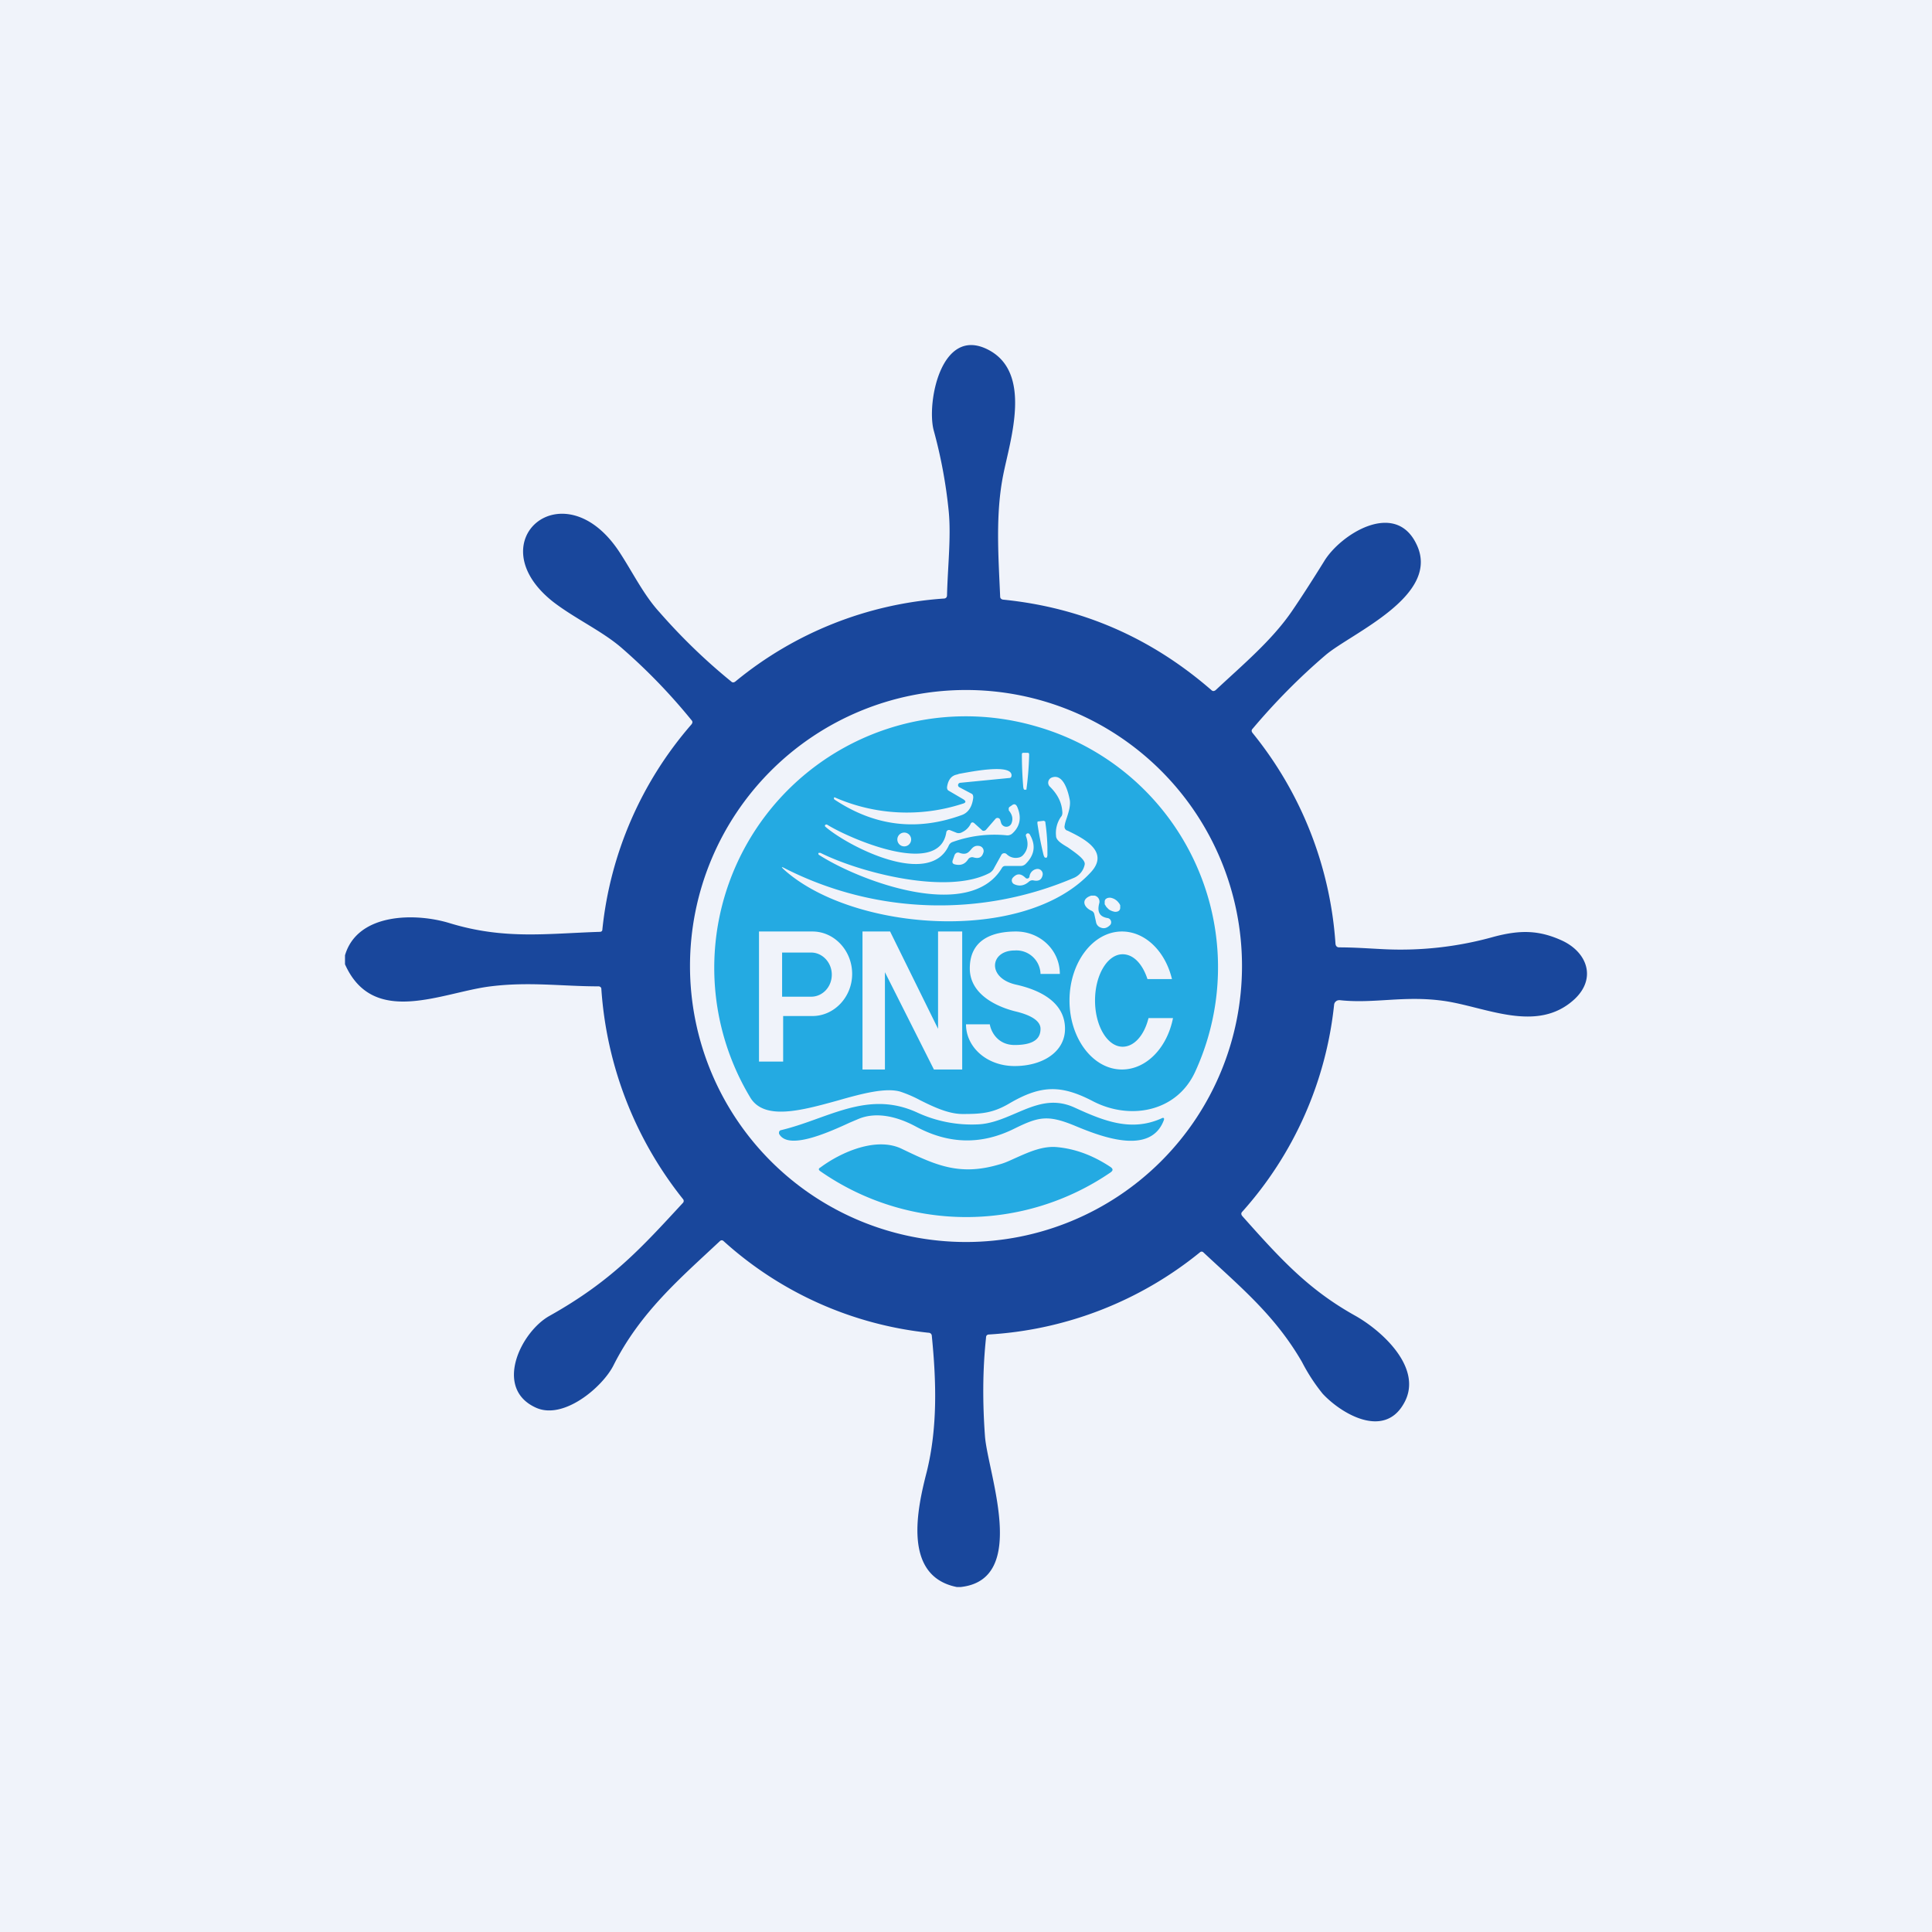
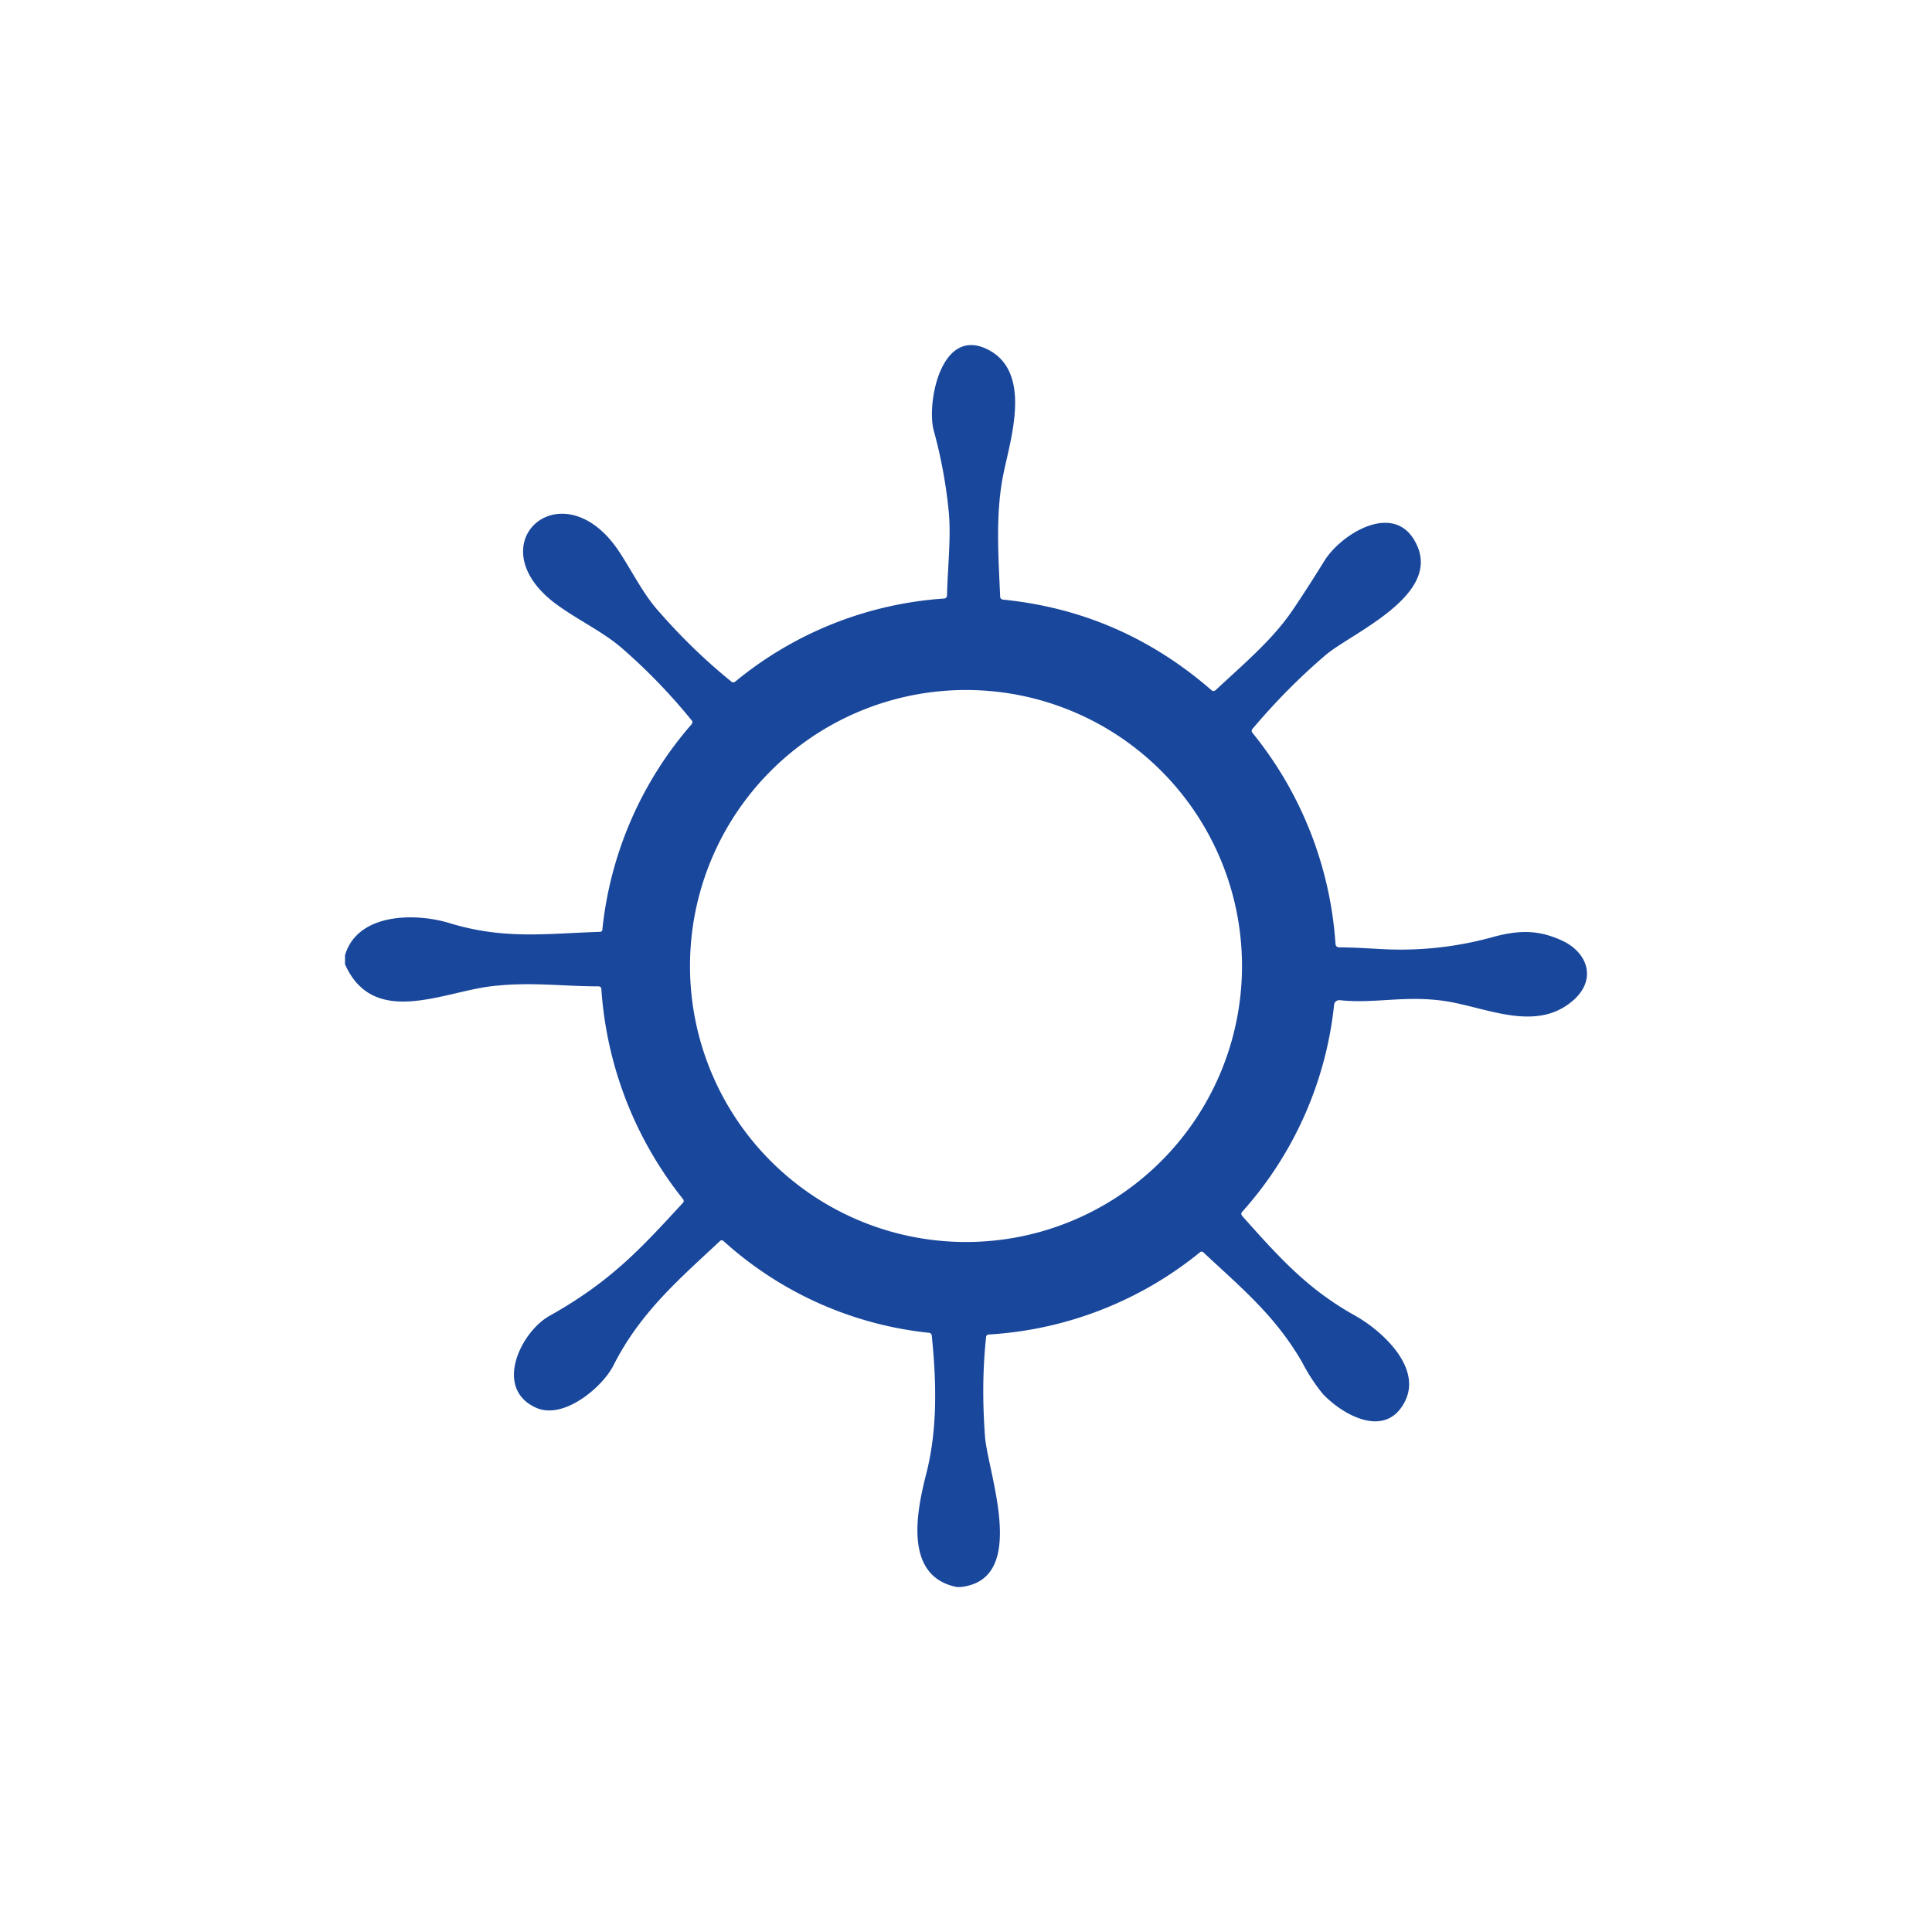
<svg xmlns="http://www.w3.org/2000/svg" width="56" height="56" viewBox="0 0 56 56">
-   <path fill="#F0F3FA" d="M0 0h56v56H0z" />
  <path d="M27.85 46h-.12c-1.58-.32-1.14-2.28-.87-3.33.32-1.29.28-2.63.15-3.94 0-.06-.04-.1-.1-.1a10.5 10.5 0 0 1-5.93-2.65c-.04-.04-.08-.04-.12 0-1.14 1.07-2.3 2.05-3.08 3.6-.32.63-1.45 1.59-2.25 1.22-1.23-.56-.43-2.2.4-2.66 1.8-1.01 2.66-1.97 3.87-3.28a.08.08 0 0 0 0-.1 10.94 10.94 0 0 1-2.37-6.1c0-.04-.04-.07-.08-.07-1.05 0-2.01-.14-3.13 0-1.4.17-3.4 1.2-4.22-.64v-.26c.36-1.23 2.04-1.24 3.04-.93 1.58.48 2.8.3 4.34.25.05 0 .08-.02.08-.07A10.73 10.73 0 0 1 20.04 21c.04-.05.04-.09 0-.13a16.8 16.8 0 0 0-2.01-2.08c-.56-.49-1.35-.85-1.99-1.34-2.23-1.75.3-3.92 1.92-1.44.38.58.7 1.24 1.16 1.74.63.72 1.32 1.39 2.07 2 .04.04.08.04.13 0a10.64 10.64 0 0 1 6.03-2.4c.07 0 .1-.04.1-.1.02-.81.12-1.69.05-2.42a14.1 14.1 0 0 0-.44-2.37c-.2-.8.22-3.01 1.57-2.33 1.31.66.65 2.62.45 3.63-.23 1.15-.14 2.36-.09 3.53 0 .05.03.08.08.09 2.3.23 4.3 1.11 6.04 2.62.04.04.08.04.13 0 .78-.73 1.63-1.44 2.21-2.29.26-.38.57-.86.93-1.44.47-.78 2.05-1.78 2.67-.51.75 1.5-1.88 2.59-2.63 3.23-.76.65-1.46 1.36-2.11 2.13-.04.04-.04.08 0 .13a10.85 10.85 0 0 1 2.4 6.11c.01.07.05.1.11.1.42 0 .83.03 1.23.05a9.99 9.99 0 0 0 3.26-.36c.76-.2 1.3-.19 1.96.11.74.34 1.01 1.1.37 1.7-1.09 1.01-2.58.22-3.8.05-1.15-.16-2.02.09-3.01-.02-.04 0-.08.01-.1.03a.14.14 0 0 0-.06.1 10.66 10.66 0 0 1-2.66 6c-.04.04-.04.08 0 .13 1.12 1.26 1.92 2.13 3.26 2.88.79.44 2.02 1.55 1.41 2.57-.58 1-1.8.28-2.34-.3a5.3 5.3 0 0 1-.6-.92c-.78-1.35-1.78-2.17-2.86-3.18a.07.07 0 0 0-.1 0 10.7 10.7 0 0 1-6.1 2.38c-.07 0-.1.03-.1.1-.1.94-.1 1.89-.03 2.85.08 1.06 1.28 4.15-.7 4.37ZM36 28a8 8 0 1 0-16 0 8 8 0 0 0 16 0Z" fill="#19479C" />
-   <path fill-rule="evenodd" d="M30.02 21.05a7.26 7.26 0 0 1 4.63 10c-.53 1.18-1.89 1.43-2.97.87-.92-.48-1.5-.47-2.4.05-.5.3-.84.32-1.38.32-.41 0-.85-.21-1.23-.4a3.6 3.6 0 0 0-.58-.25c-.43-.12-1.11.06-1.81.26-1.05.29-2.14.59-2.54-.1a7.29 7.29 0 0 1 8.28-10.75Zm-.23.77h-.14a.04.04 0 0 0-.03.04v.04a11.3 11.3 0 0 0 .04.92c.01.05.02.07.03.07h.06a9.23 9.23 0 0 0 .08-.99v-.04a.04.04 0 0 0-.04-.04Zm-1.88 1.34c.1.06.1.11-.02.14a5.2 5.2 0 0 1-3.7-.19.03.03 0 0 0-.01.05v.01c1.17.78 2.4.93 3.71.45.18-.07.29-.24.32-.5 0-.06-.01-.1-.06-.12l-.34-.18a.07.07 0 0 1-.04-.07.07.07 0 0 1 .06-.06l1.43-.14c.04 0 .06-.03.06-.08-.01-.34-1.18-.1-1.52-.04l-.06.02c-.16.03-.26.15-.29.37 0 .04.01.08.05.1l.41.24Zm3.23 2.28a9.9 9.9 0 0 1-8.37-.26c-.13-.07-.14-.06-.03.04 2 1.78 6.98 2.15 8.89.05.54-.6-.25-.98-.68-1.19l-.03-.01a.12.12 0 0 1-.06-.14c.01-.08.04-.16.07-.25.05-.16.1-.32.08-.48-.04-.22-.18-.8-.53-.66a.16.16 0 0 0-.04.27c.2.2.33.43.35.7.01.07 0 .13-.04.17a.82.82 0 0 0-.14.55c0 .05.03.1.06.13.05.06.16.13.28.2.24.17.52.36.49.5a.53.53 0 0 1-.3.38Zm-3.41-1.3-.2-.08a.08.08 0 0 0-.1.06c-.2 1.34-2.86.16-3.46-.22h-.03a.04.04 0 0 0-.03.04l.01.02c.67.58 3.02 1.78 3.58.55a.19.19 0 0 1 .1-.1c.5-.18 1.02-.25 1.56-.2a.22.22 0 0 0 .17-.04c.23-.2.29-.46.16-.77-.04-.1-.1-.11-.17-.05l-.06.04a.07.07 0 0 0-.02.07v.03c.1.12.13.24.08.37a.16.16 0 0 1-.3 0l-.03-.1a.08.08 0 0 0-.06-.05.08.08 0 0 0-.08.03l-.26.3a.1.1 0 0 1-.1.04.1.1 0 0 1-.04-.03l-.2-.18c-.05-.05-.1-.04-.12.02a.52.52 0 0 1-.24.23.19.19 0 0 1-.16.02Zm2.53-.35-.17.02h-.01l-.01.02v.04a9.82 9.82 0 0 0 .18.92c.02.05.03.07.05.07h.04s.02-.03.02-.08v-.22a5.98 5.98 0 0 0-.06-.72v-.02l-.02-.02h-.02Zm-3.85.54a.2.2 0 0 0-.34-.14.2.2 0 1 0 .34.14Zm2.74.77h.44a.2.2 0 0 0 .14-.06c.26-.26.3-.54.12-.85a.06.06 0 0 0-.08-.03.06.06 0 0 0-.03.08c.08.22.05.4-.09.55a.23.23 0 0 1-.14.07.37.37 0 0 1-.33-.1.1.1 0 0 0-.13-.01.1.1 0 0 0-.03.04l-.2.36a.34.34 0 0 1-.13.15c-1.22.65-3.75 0-4.91-.58h-.05a.04.04 0 0 0 .01.06c1.18.76 4.36 1.95 5.3.38a.11.11 0 0 1 .1-.06Zm-.77-.58c-.13-.02-.19.05-.24.11-.07.08-.14.16-.33.09a.1.1 0 0 0-.12.03.1.1 0 0 0-.02.03l-.06.17c-.01.05 0 .08.05.1.18.05.31 0 .4-.14a.14.14 0 0 1 .15-.06c.17.05.26 0 .3-.16a.15.15 0 0 0-.13-.17Zm1.58 1c.15.03.23-.02.26-.15a.15.15 0 0 0-.18-.18.25.25 0 0 0-.2.22.07.07 0 0 1-.04.05.07.07 0 0 1-.07-.01c-.14-.14-.26-.14-.38 0a.12.12 0 0 0 .05.18c.15.07.3.04.43-.08a.15.15 0 0 1 .13-.03Zm1.76.98.05.23a.2.2 0 0 0 .12.15c.11.05.2.02.29-.07a.12.12 0 0 0 .02-.12.12.12 0 0 0-.1-.08c-.23-.04-.3-.18-.24-.42a.18.18 0 0 0-.13-.23h-.1c-.31.1-.22.34.01.44a.14.14 0 0 1 .08.1Zm.73-.12a.12.12 0 0 0 .02-.06v-.08a.29.29 0 0 0-.05-.08.37.37 0 0 0-.24-.14c-.06 0-.1.01-.14.05a.12.12 0 0 0-.02.06v.08l.05.08.07.07c.06.04.12.06.18.07.05 0 .1-.01.13-.05Zm1.21 6.04c-.88.39-1.67.07-2.52-.32-.64-.29-1.16-.06-1.7.17-.35.15-.7.3-1.08.32a3.77 3.77 0 0 1-1.79-.35c-1.04-.47-1.92-.16-2.84.17-.36.13-.72.26-1.1.35a.07.07 0 0 0-.05.07v.03c.25.48 1.36 0 2.05-.32l.26-.11c.51-.21 1.11-.07 1.65.22.96.52 1.91.54 2.87.06.69-.34.96-.4 1.72-.09.72.3 2.2.9 2.6-.14.03-.07 0-.1-.07-.06Zm-1.48 1.4c.09.06.09.11 0 .17a7.4 7.4 0 0 1-8.4-.04c-.06-.04-.06-.08 0-.11.59-.44 1.62-.9 2.36-.54.96.46 1.66.8 2.83.45.16-.04.32-.12.5-.2.36-.16.76-.34 1.17-.3.53.05 1.04.24 1.54.57ZM25 27v4h.65v-2.82L27.07 31h.82v-4h-.7v2.82L25.8 27H25Zm-3 3.78V27h1.55c.63 0 1.15.55 1.15 1.23 0 .67-.52 1.22-1.15 1.22h-.85v1.32H22Zm1.5-3.17h-.83v1.28h.84c.33 0 .6-.28.6-.64 0-.35-.27-.64-.6-.64Zm4.5 2.08h.69c.03.2.22.6.72.6.63 0 .75-.24.75-.47 0-.24-.3-.4-.71-.5-.42-.1-1.34-.43-1.34-1.25 0-.82.63-1.07 1.34-1.07.7 0 1.27.54 1.27 1.23h-.56a.7.7 0 0 0-.75-.68c-.72 0-.81.8.04.99.85.19 1.42.6 1.42 1.28 0 .67-.65 1.08-1.46 1.08-.81 0-1.41-.55-1.41-1.21Zm6-.18c-.17.86-.77 1.49-1.48 1.49-.84 0-1.52-.9-1.52-2s.68-2 1.52-2c.68 0 1.26.58 1.45 1.38h-.71c-.14-.43-.4-.72-.72-.72-.44 0-.8.6-.8 1.34 0 .74.36 1.34.8 1.34.34 0 .63-.34.75-.83H34Z" fill="#24AAE2" />
</svg>